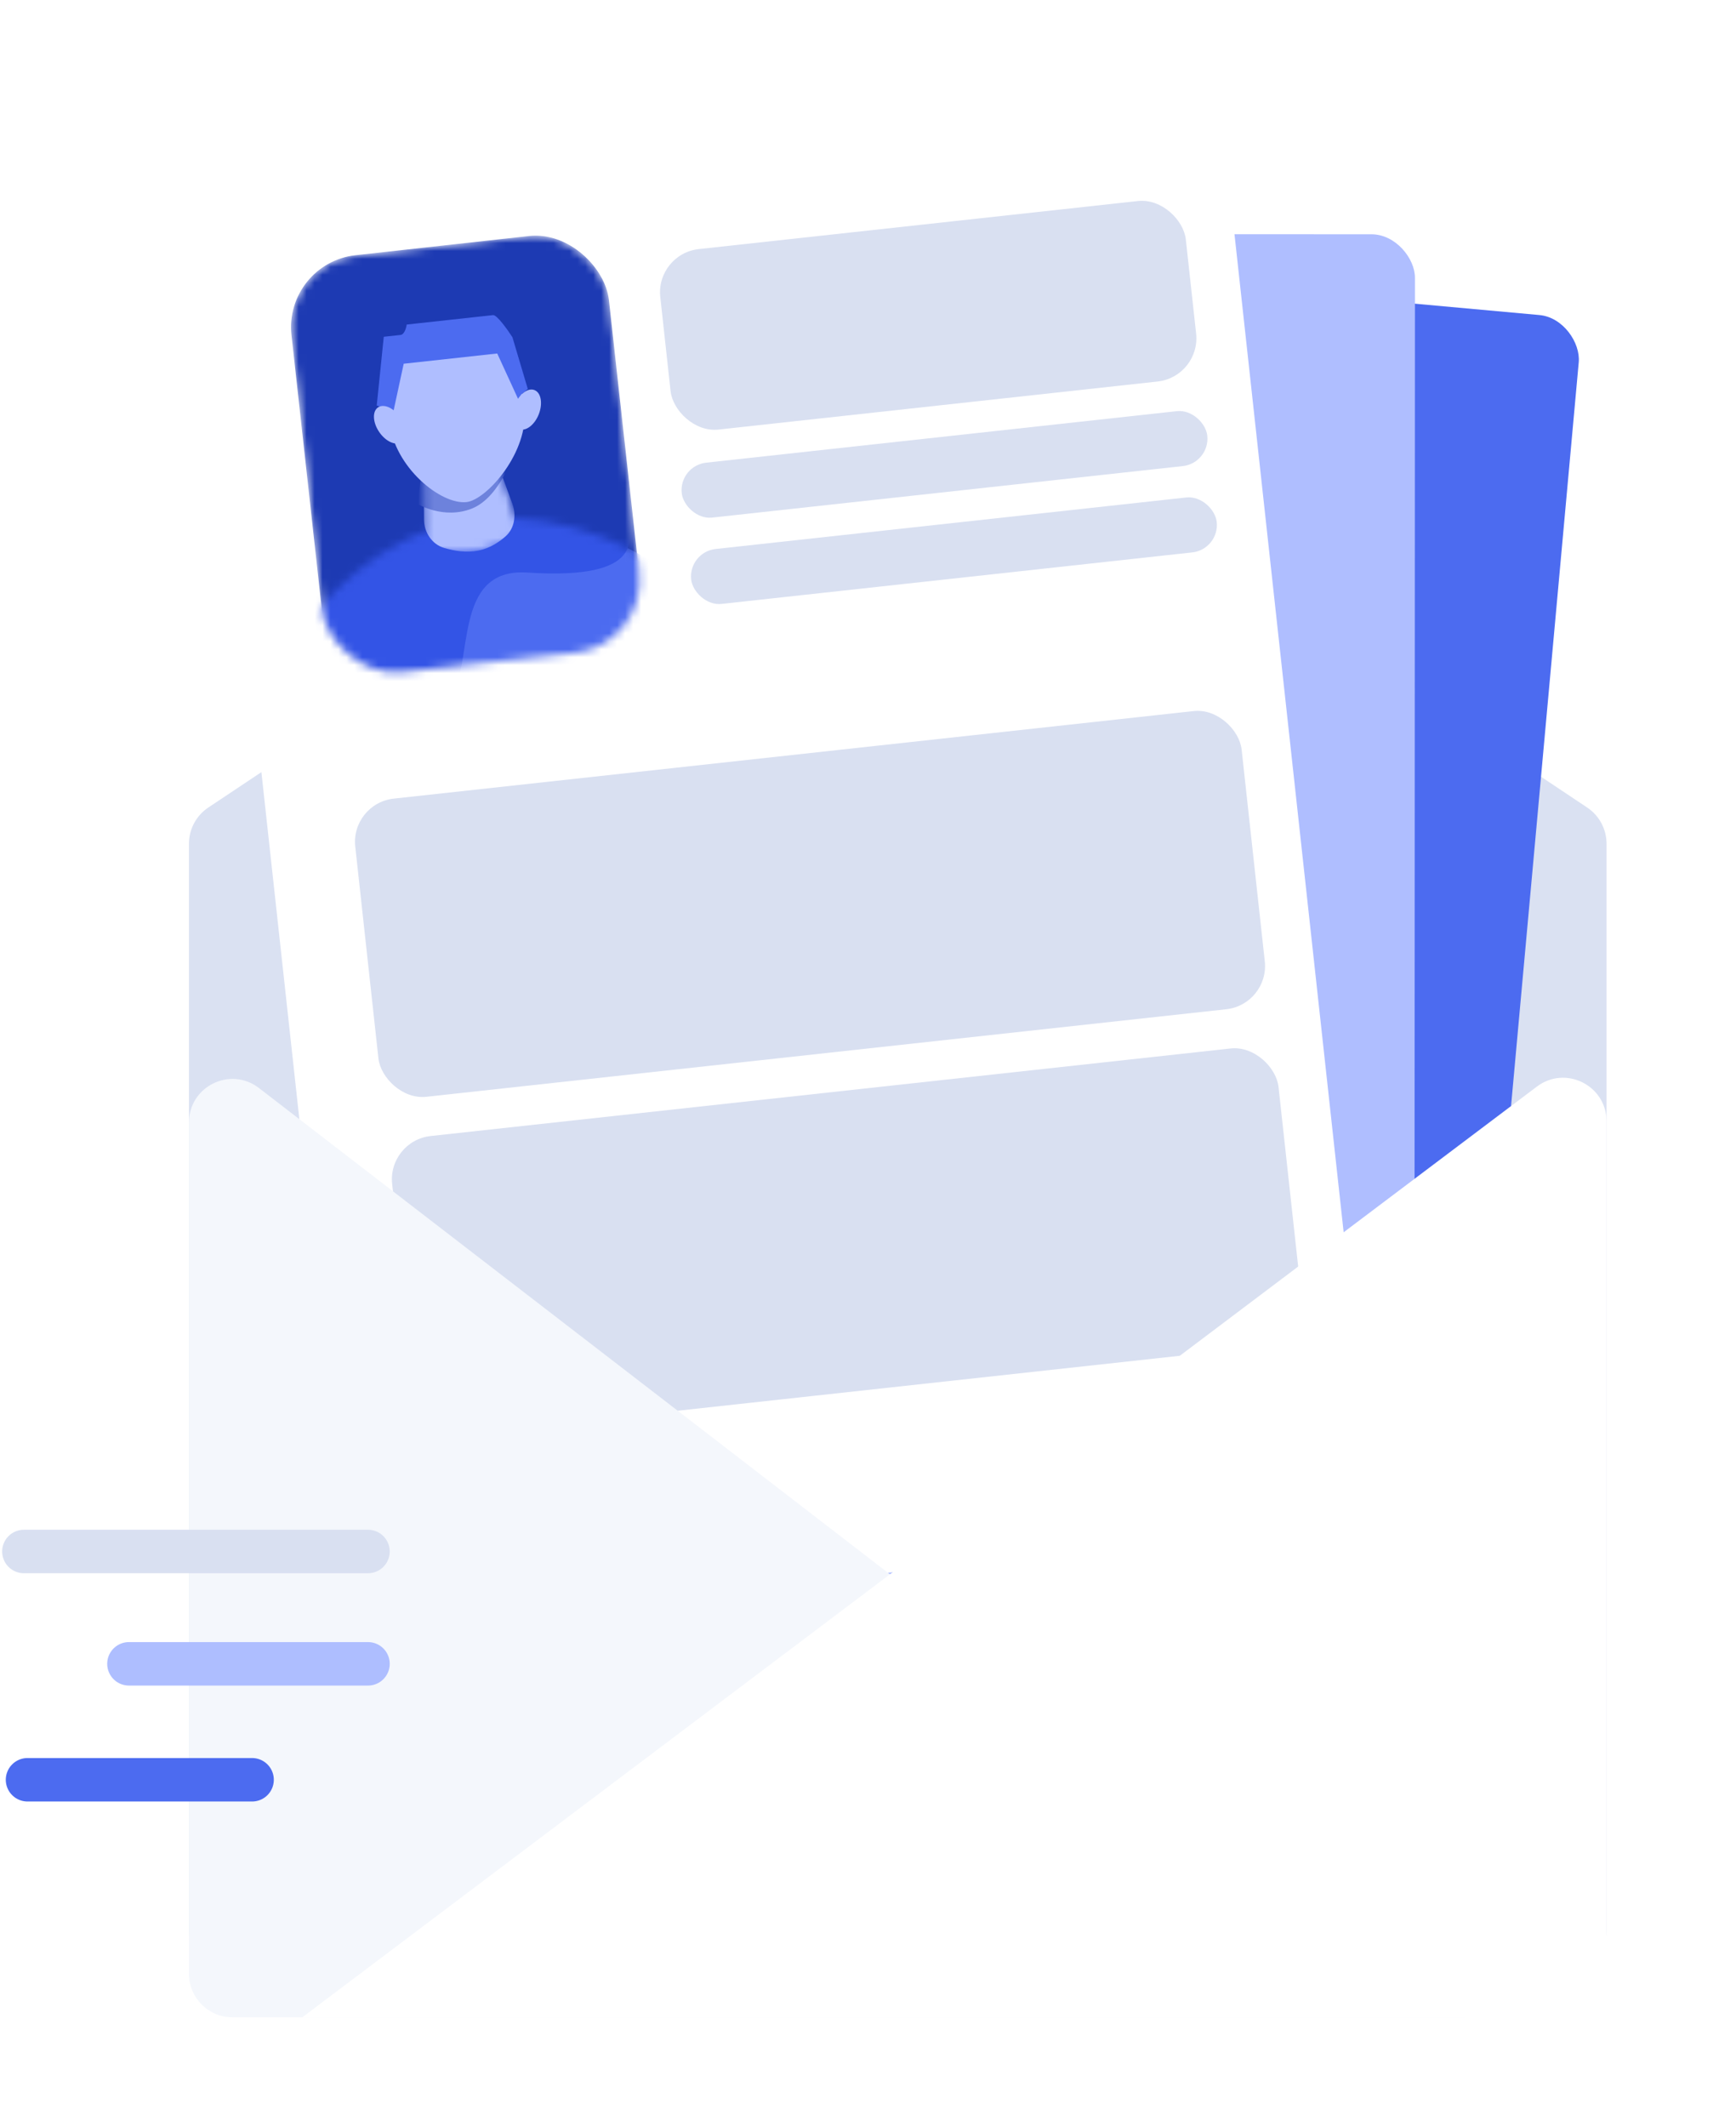
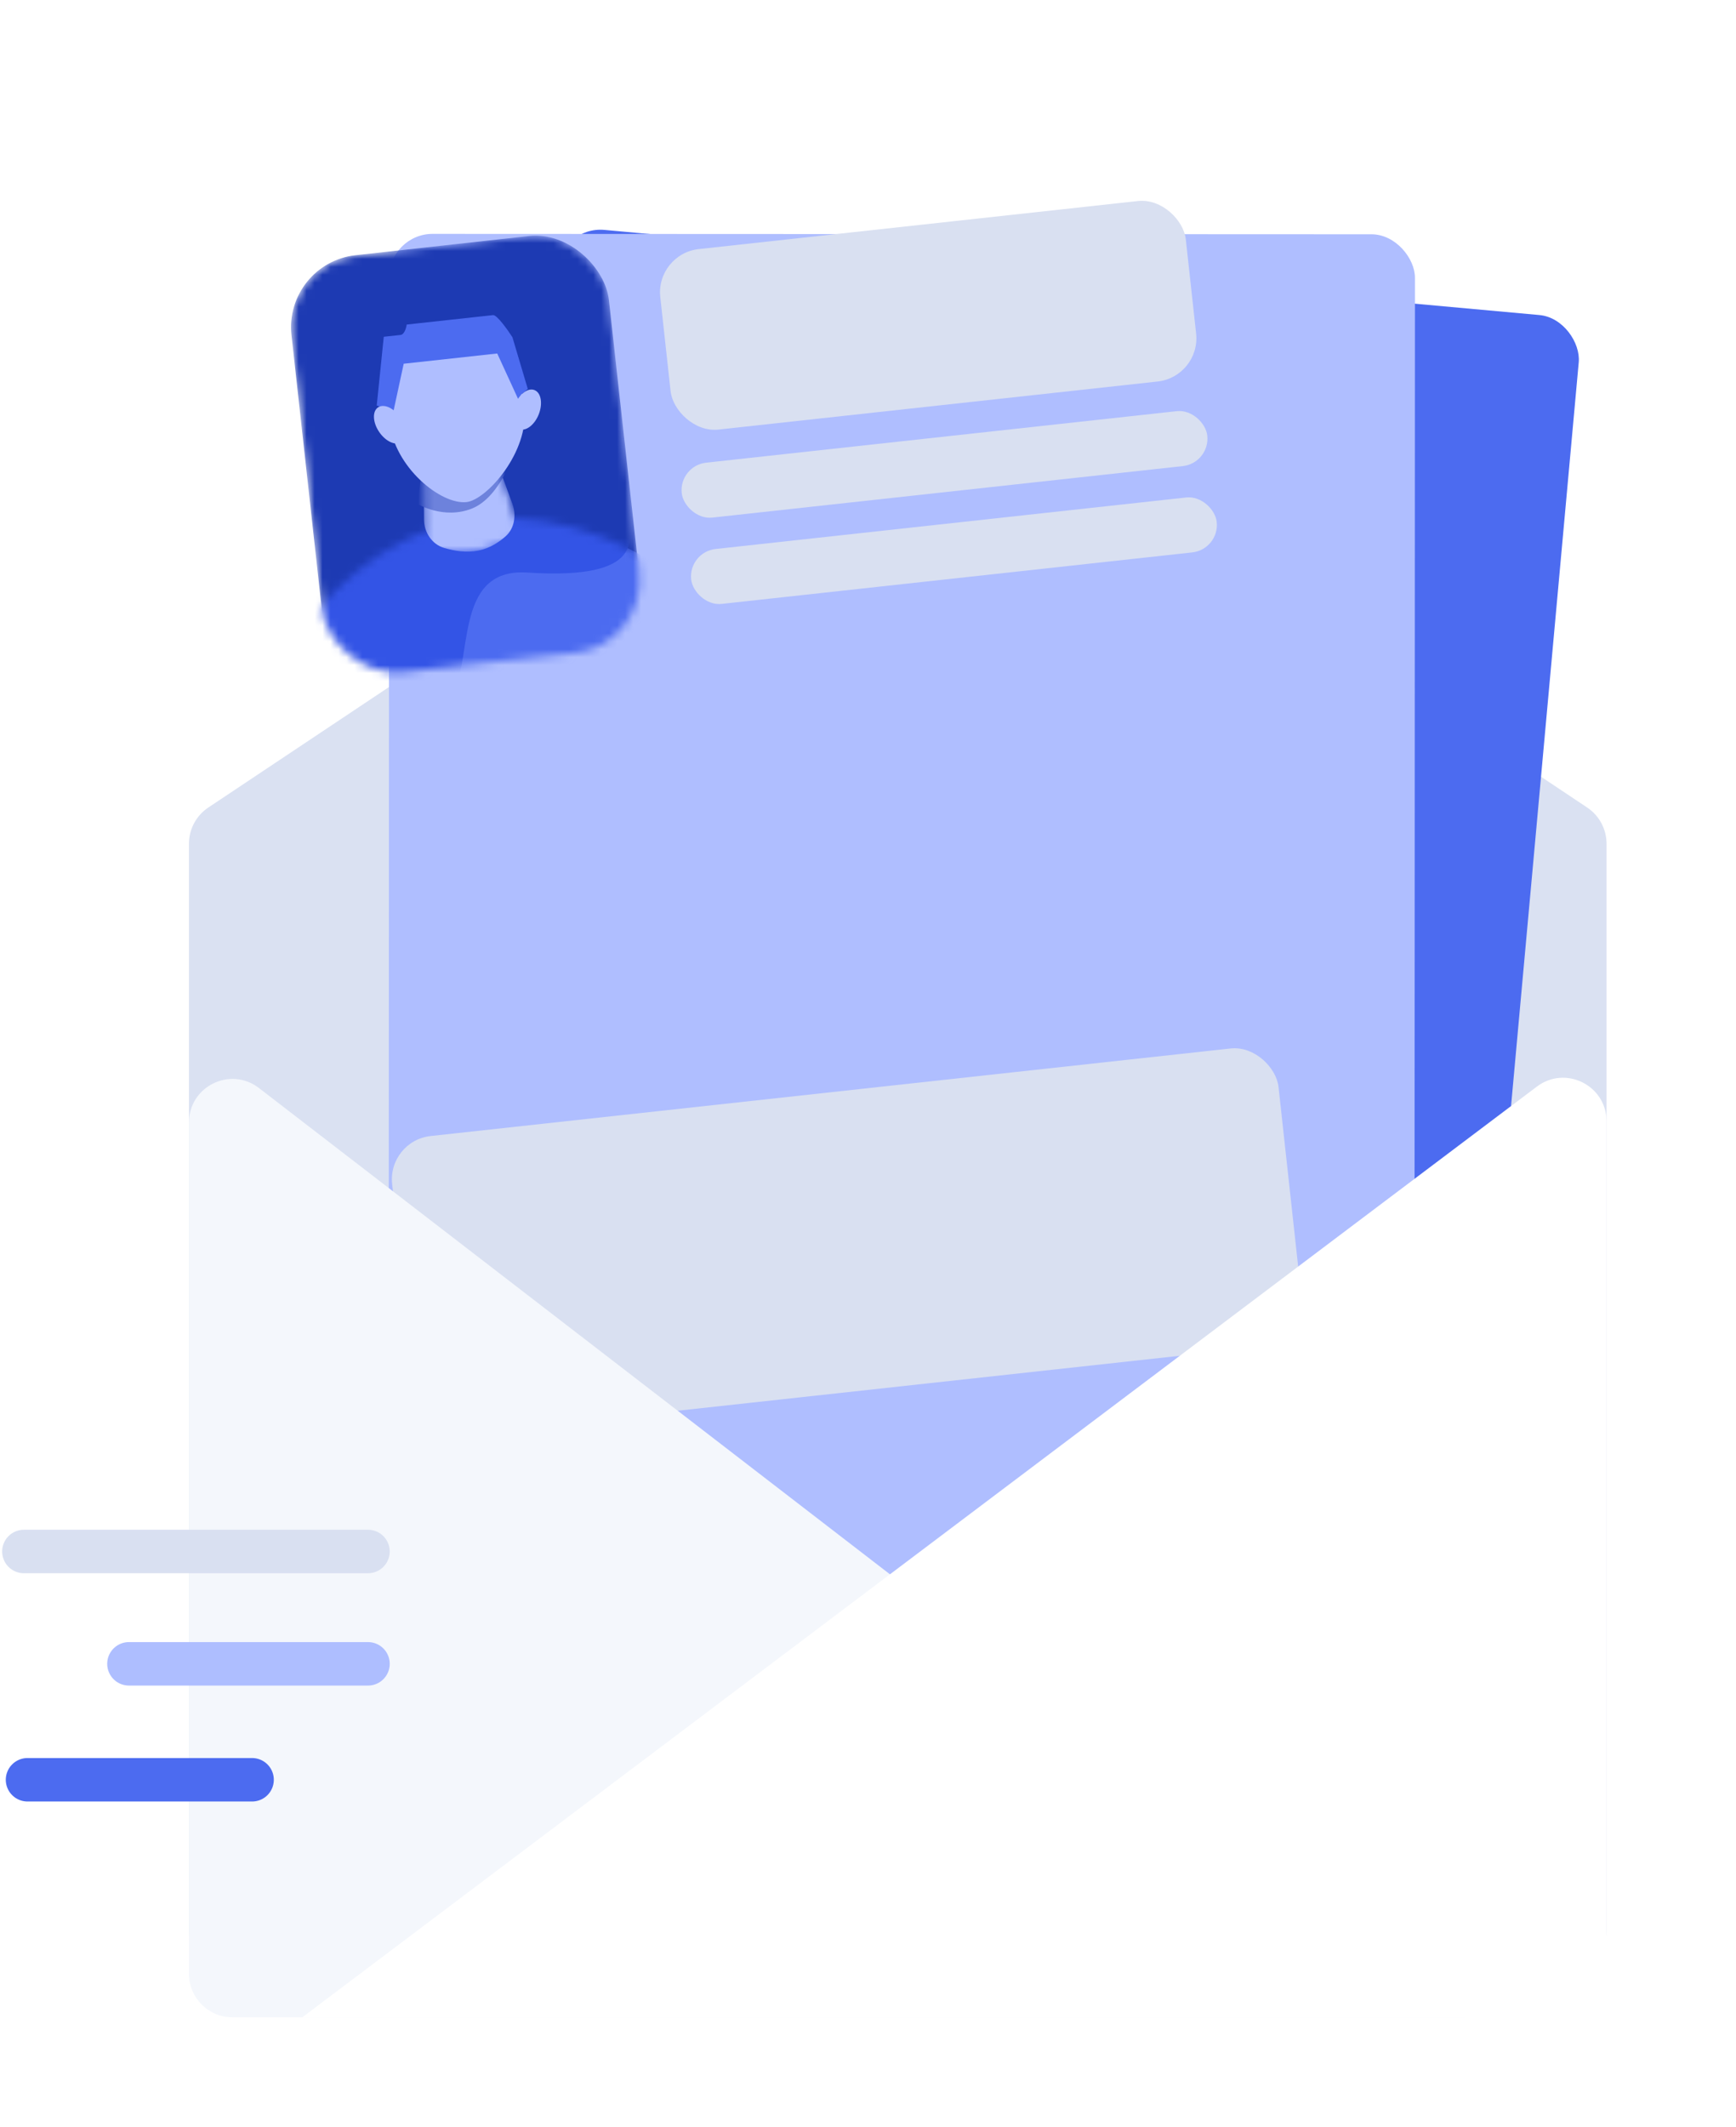
<svg xmlns="http://www.w3.org/2000/svg" width="218" height="267" viewBox="0 0 218 267" fill="none">
  <path d="M23.729 105.912C23.729 104.087 24.641 102.383 26.159 101.371L109.708 45.672C111.541 44.45 113.93 44.45 115.763 45.672L199.312 101.371C200.83 102.383 201.742 104.087 201.742 105.912V242.318C201.742 245.332 199.299 247.776 196.284 247.776H29.187C26.172 247.776 23.729 245.332 23.729 242.318V105.912Z" fill="#DAE1F2" />
  <g filter="url(#filter0_d_980_23300)">
    <rect x="70.461" y="21.087" width="128.816" height="173.406" rx="5.458" transform="rotate(5.201 70.461 21.087)" fill="#4C6BF0" />
  </g>
  <g filter="url(#filter1_d_980_23300)">
    <rect x="48.871" y="22.078" width="128.816" height="173.406" rx="5.458" transform="rotate(0.025 48.871 22.078)" fill="#AFBEFF" />
  </g>
  <g filter="url(#filter2_d_980_23300)">
-     <rect x="25.762" y="25.093" width="128.816" height="173.406" rx="5.458" transform="rotate(-6.244 25.762 25.093)" fill="white" />
-   </g>
+     </g>
  <rect x="82.322" y="31.863" width="66.39" height="22.791" rx="5.458" transform="rotate(-6.244 82.322 31.863)" fill="#D9E0F1" />
-   <rect x="44.018" y="100.846" width="111.971" height="37.654" rx="5.458" transform="rotate(-6.244 44.018 100.846)" fill="#D9E0F1" />
  <rect x="48.652" y="143.202" width="111.971" height="37.654" rx="5.458" transform="rotate(-6.244 48.652 143.202)" fill="#D9E0F1" />
  <rect x="85.232" y="58.458" width="66.39" height="6.936" rx="3.468" transform="rotate(-6.244 85.232 58.458)" fill="#D9E0F1" />
  <rect x="86.418" y="69.293" width="66.39" height="6.936" rx="3.468" transform="rotate(-6.244 86.418 69.293)" fill="#D9E0F1" />
  <mask id="mask0_980_23300" style="mask-type:alpha" maskUnits="userSpaceOnUse" x="36" y="29" width="45" height="56">
    <rect x="35.602" y="33.037" width="40.109" height="52.643" rx="9.097" transform="rotate(-6.313 35.602 33.037)" fill="#C4C4C4" />
  </mask>
  <g mask="url(#mask0_980_23300)">
    <rect x="35.602" y="33.037" width="40.109" height="52.643" rx="9.097" transform="rotate(-6.313 35.602 33.037)" fill="#1D3AB3" />
    <mask id="mask1_980_23300" style="mask-type:alpha" maskUnits="userSpaceOnUse" x="36" y="64" width="52" height="31">
      <path d="M59.589 65.188C47.629 66.511 39.061 76.454 36.438 81.621L37.816 94.079L87.15 88.621C87.947 88.532 86.343 78.285 85.441 73.173C81.696 69.72 71.548 63.865 59.589 65.188Z" fill="#FF9213" />
    </mask>
    <g mask="url(#mask1_980_23300)">
      <path d="M59.589 65.188C47.629 66.511 39.061 76.454 36.438 81.621L37.816 94.079L87.15 88.621C87.947 88.532 86.343 78.285 85.441 73.173C81.696 69.72 71.548 63.865 59.589 65.188Z" fill="#4C6BF0" />
      <path d="M66.228 71.874C56.68 71.238 59.61 83.438 56.487 87.845L39.546 84.642L37.358 77.099L40.483 68.629L51.593 65.031L62.628 63.81L79.347 65.007L79.569 67.013C78.207 66.938 81.703 72.905 66.228 71.874Z" fill="#3354E6" />
    </g>
    <mask id="mask2_980_23300" style="mask-type:alpha" maskUnits="userSpaceOnUse" x="53" y="58" width="13" height="12">
      <path d="M53.368 68.848L53.204 59.098L62.57 58.398L65.333 66.85C64.78 67.361 62.96 68.528 60.1 69.114C57.24 69.7 54.421 69.181 53.368 68.848Z" fill="#FFE6CE" />
    </mask>
    <g mask="url(#mask2_980_23300)">
      <path d="M53.245 65.245L53.204 59.098L62.57 58.398L64.356 63.278C64.861 64.658 64.609 66.33 63.511 67.306C62.665 68.059 61.53 68.821 60.1 69.114C58.572 69.427 57.026 69.152 55.757 68.777C54.243 68.33 53.255 66.823 53.245 65.245Z" fill="#AFBEFF" />
      <path d="M52.97 59.123L52.41 63.247C52.41 63.247 55.679 65.255 59.246 63.845C62.814 62.435 64.563 56.825 64.563 56.825L63.299 57.642L52.97 59.123Z" fill="#6D82DC" />
    </g>
    <path d="M65.85 51.128C66.475 56.77 61.084 62.752 58.592 63.028C55.353 63.386 49.532 58.644 48.908 53.002C48.283 47.361 51.57 42.367 56.249 41.85C60.927 41.332 65.226 45.486 65.85 51.128Z" fill="#AFBEFF" />
    <path d="M62.44 44.374L50.696 45.659L49.28 52.214L48.579 51.376L47.308 50.906L48.193 42.276L50.3 42.045C50.782 41.993 51.016 41.155 51.072 40.742L61.913 39.556C62.395 39.503 63.739 41.388 64.35 42.337L66.28 48.83L65.442 49.531L65.24 50.467L62.44 44.374Z" fill="#4C6BF0" />
    <ellipse cx="48.945" cy="53.319" rx="1.61" ry="2.629" transform="rotate(-34.061 48.945 53.319)" fill="#AFBEFF" />
    <ellipse rx="1.61" ry="2.629" transform="matrix(-0.931 -0.365 -0.365 0.931 66.158 51.415)" fill="#AFBEFF" />
  </g>
  <g filter="url(#filter3_d_980_23300)">
    <path d="M23.729 135.448C23.729 130.918 28.929 128.359 32.518 131.124L183.941 247.776H29.187C26.172 247.776 23.729 245.333 23.729 242.318V135.448Z" fill="#F4F7FC" />
  </g>
  <g filter="url(#filter4_d_980_23300)">
    <path d="M201.742 135.301C201.742 130.797 196.596 128.232 192.999 130.942L37.969 247.775H196.284C199.298 247.775 201.742 245.331 201.742 242.317L201.742 135.301Z" fill="white" />
  </g>
  <path d="M46.211 194.762H3" stroke="#D9E0F1" stroke-width="5.458" stroke-linecap="round" />
  <path d="M31.656 223.418H3.455" stroke="#4C6BF0" stroke-width="5.458" stroke-linecap="round" />
  <path d="M46.212 208.863L16.191 208.863" stroke="#AEBEFF" stroke-width="5.458" stroke-linecap="round" />
  <defs>
    <filter id="filter0_d_980_23300" x="37.019" y="10.643" width="179.448" height="219.813" filterUnits="userSpaceOnUse" color-interpolation-filters="sRGB">
      <feFlood flood-opacity="0" result="BackgroundImageFix" />
      <feColorMatrix in="SourceAlpha" type="matrix" values="0 0 0 0 0 0 0 0 0 0 0 0 0 0 0 0 0 0 127 0" result="hardAlpha" />
      <feOffset dy="7.278" />
      <feGaussianBlur stdDeviation="9.097" />
      <feColorMatrix type="matrix" values="0 0 0 0 0.427 0 0 0 0 0.601 0 0 0 0 0.892 0 0 0 0.2 0" />
      <feBlend mode="normal" in2="BackgroundImageFix" result="effect1_dropShadow_980_23300" />
      <feBlend mode="normal" in="SourceGraphic" in2="effect1_dropShadow_980_23300" result="shape" />
    </filter>
    <filter id="filter1_d_980_23300" x="30.605" y="11.164" width="165.273" height="209.844" filterUnits="userSpaceOnUse" color-interpolation-filters="sRGB">
      <feFlood flood-opacity="0" result="BackgroundImageFix" />
      <feColorMatrix in="SourceAlpha" type="matrix" values="0 0 0 0 0 0 0 0 0 0 0 0 0 0 0 0 0 0 127 0" result="hardAlpha" />
      <feOffset dy="7.278" />
      <feGaussianBlur stdDeviation="9.097" />
      <feColorMatrix type="matrix" values="0 0 0 0 0.427 0 0 0 0 0.601 0 0 0 0 0.892 0 0 0 0.2 0" />
      <feBlend mode="normal" in2="BackgroundImageFix" result="effect1_dropShadow_980_23300" />
      <feBlend mode="normal" in="SourceGraphic" in2="effect1_dropShadow_980_23300" result="shape" />
    </filter>
    <filter id="filter2_d_980_23300" x="8.128" y="0.727" width="182.179" height="221.654" filterUnits="userSpaceOnUse" color-interpolation-filters="sRGB">
      <feFlood flood-opacity="0" result="BackgroundImageFix" />
      <feColorMatrix in="SourceAlpha" type="matrix" values="0 0 0 0 0 0 0 0 0 0 0 0 0 0 0 0 0 0 127 0" result="hardAlpha" />
      <feOffset dy="7.278" />
      <feGaussianBlur stdDeviation="9.097" />
      <feColorMatrix type="matrix" values="0 0 0 0 0.427 0 0 0 0 0.601 0 0 0 0 0.892 0 0 0 0.2 0" />
      <feBlend mode="normal" in2="BackgroundImageFix" result="effect1_dropShadow_980_23300" />
      <feBlend mode="normal" in="SourceGraphic" in2="effect1_dropShadow_980_23300" result="shape" />
    </filter>
    <filter id="filter3_d_980_23300" x="10.083" y="121.792" width="187.504" height="145.088" filterUnits="userSpaceOnUse" color-interpolation-filters="sRGB">
      <feFlood flood-opacity="0" result="BackgroundImageFix" />
      <feColorMatrix in="SourceAlpha" type="matrix" values="0 0 0 0 0 0 0 0 0 0 0 0 0 0 0 0 0 0 127 0" result="hardAlpha" />
      <feOffset dy="5.458" />
      <feGaussianBlur stdDeviation="6.823" />
      <feColorMatrix type="matrix" values="0 0 0 0 0.082 0 0 0 0 0.216 0 0 0 0 0.765 0 0 0 0.25 0" />
      <feBlend mode="normal" in2="BackgroundImageFix" result="effect1_dropShadow_980_23300" />
      <feBlend mode="normal" in="SourceGraphic" in2="effect1_dropShadow_980_23300" result="shape" />
    </filter>
    <filter id="filter4_d_980_23300" x="24.323" y="121.646" width="191.064" height="145.233" filterUnits="userSpaceOnUse" color-interpolation-filters="sRGB">
      <feFlood flood-opacity="0" result="BackgroundImageFix" />
      <feColorMatrix in="SourceAlpha" type="matrix" values="0 0 0 0 0 0 0 0 0 0 0 0 0 0 0 0 0 0 127 0" result="hardAlpha" />
      <feOffset dy="5.458" />
      <feGaussianBlur stdDeviation="6.823" />
      <feColorMatrix type="matrix" values="0 0 0 0 0.082 0 0 0 0 0.216 0 0 0 0 0.765 0 0 0 0.25 0" />
      <feBlend mode="normal" in2="BackgroundImageFix" result="effect1_dropShadow_980_23300" />
      <feBlend mode="normal" in="SourceGraphic" in2="effect1_dropShadow_980_23300" result="shape" />
    </filter>
  </defs>
</svg>